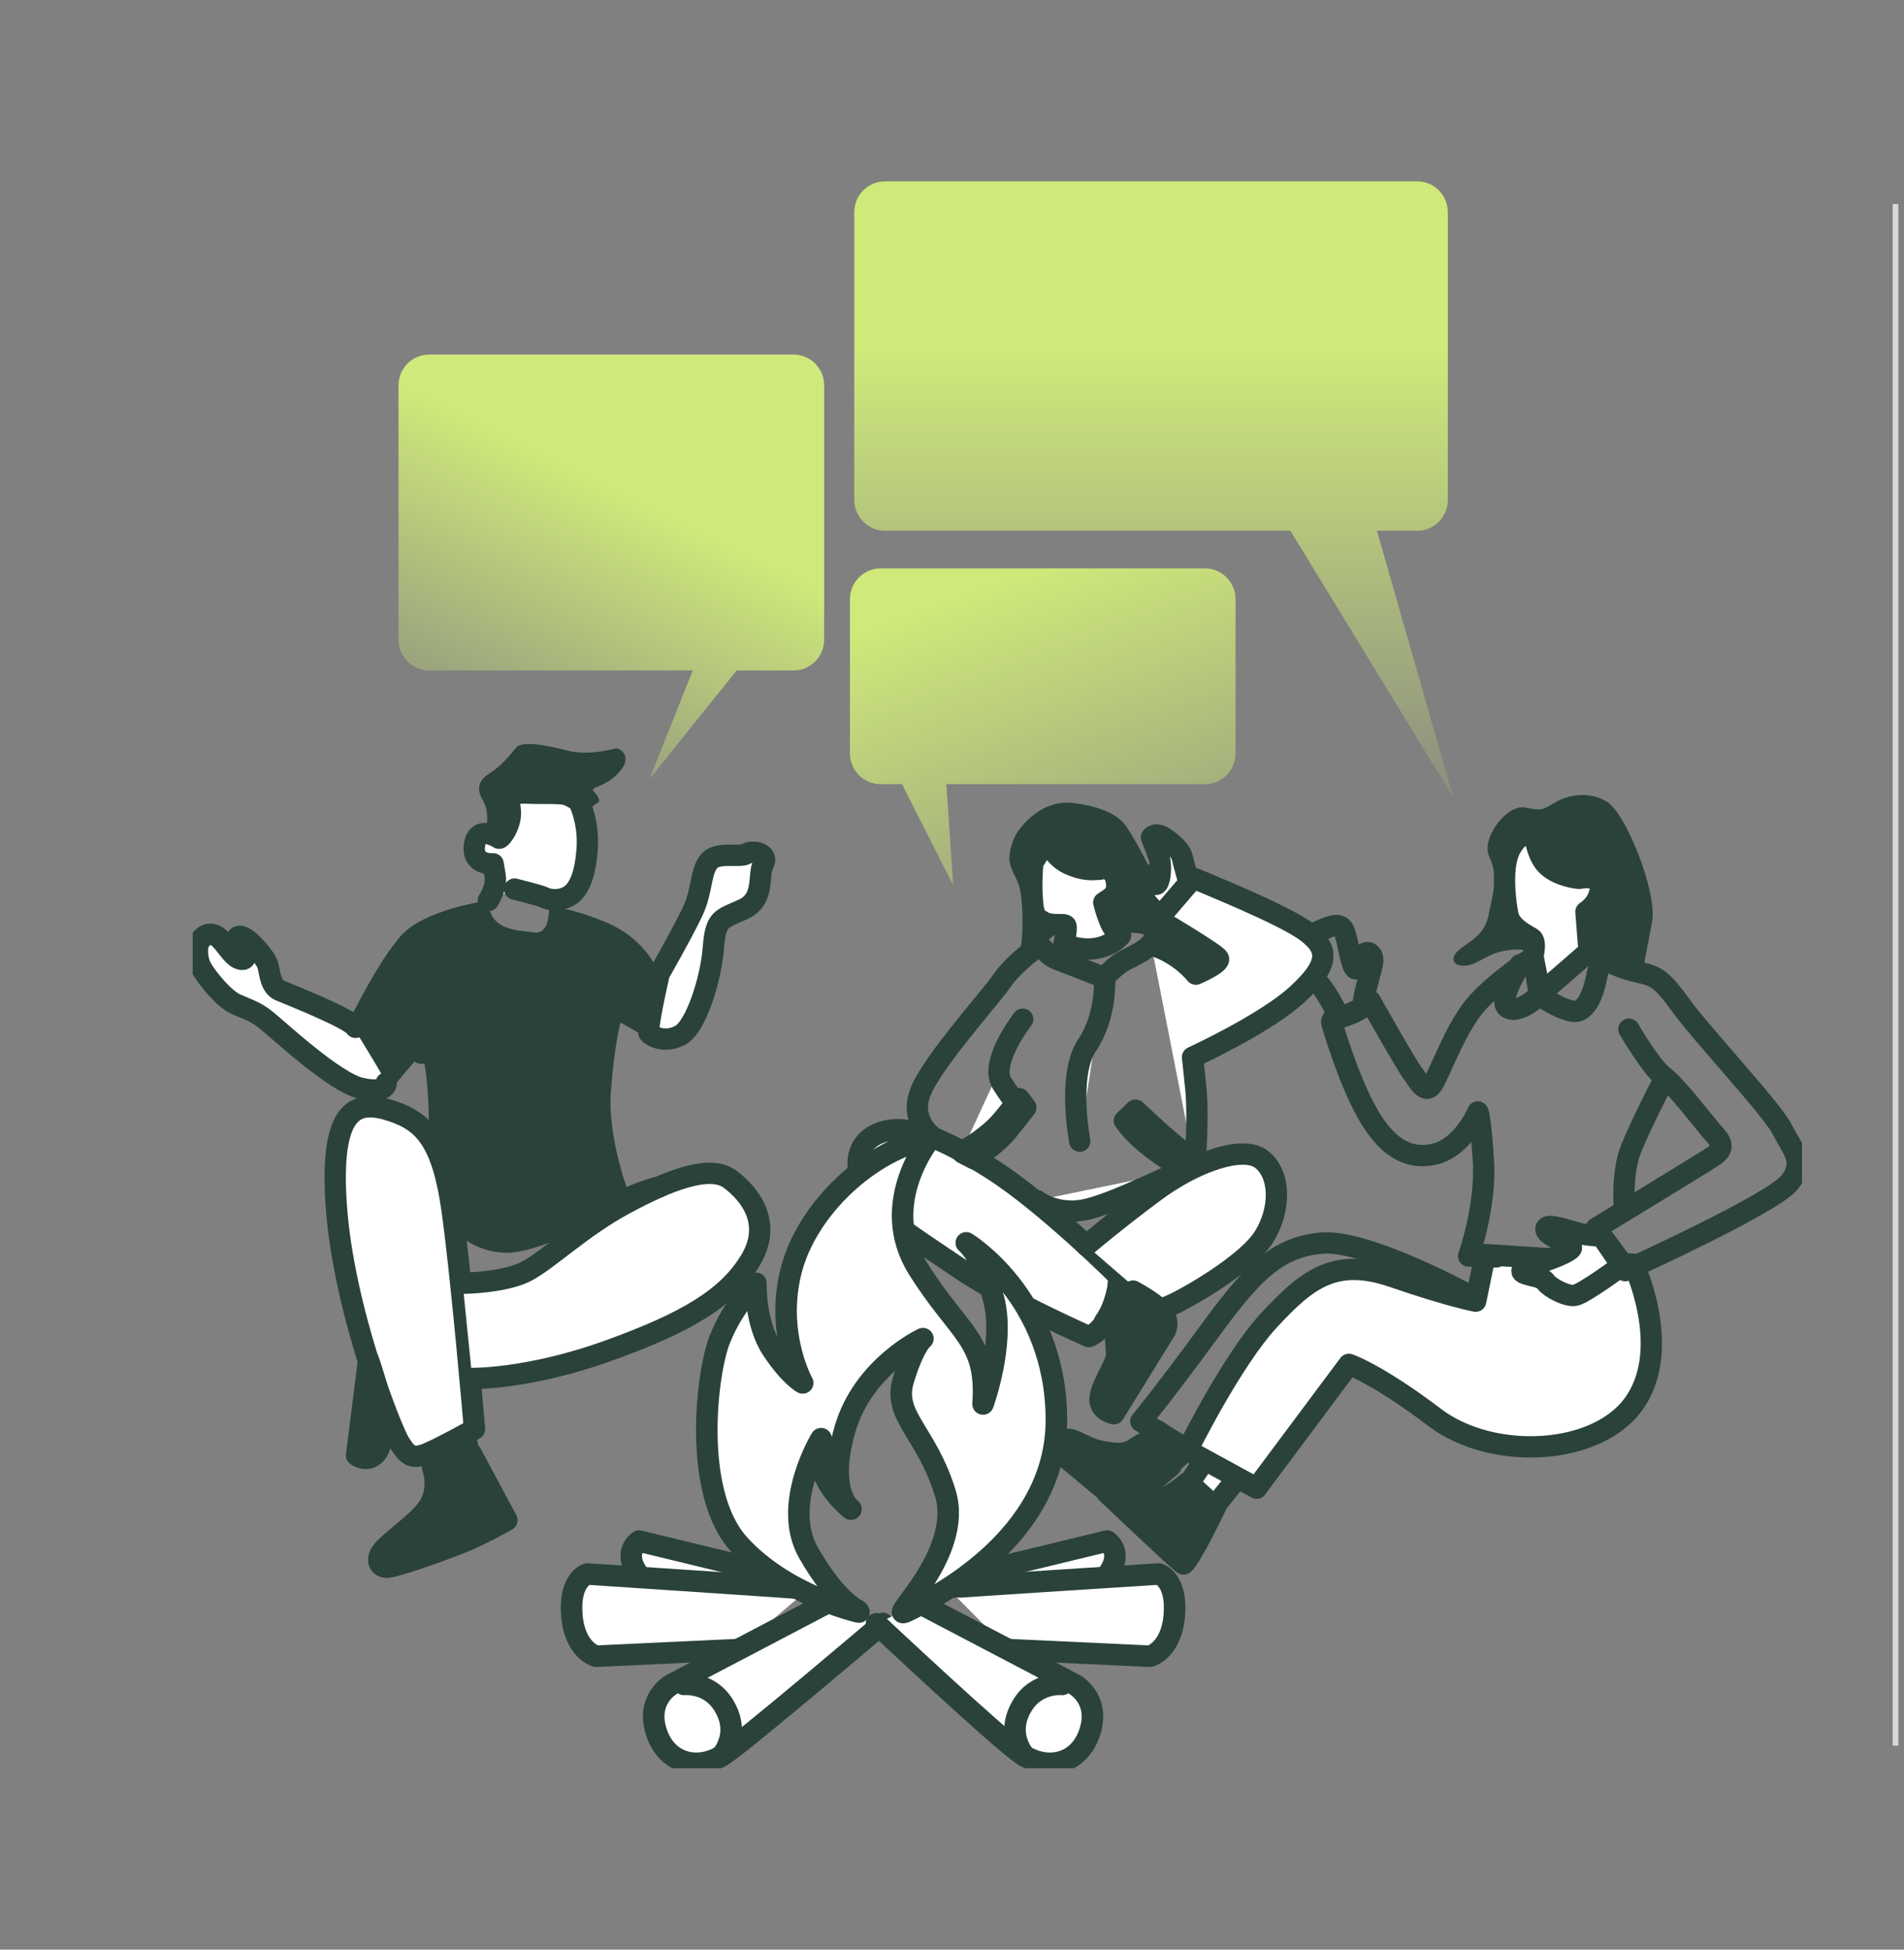
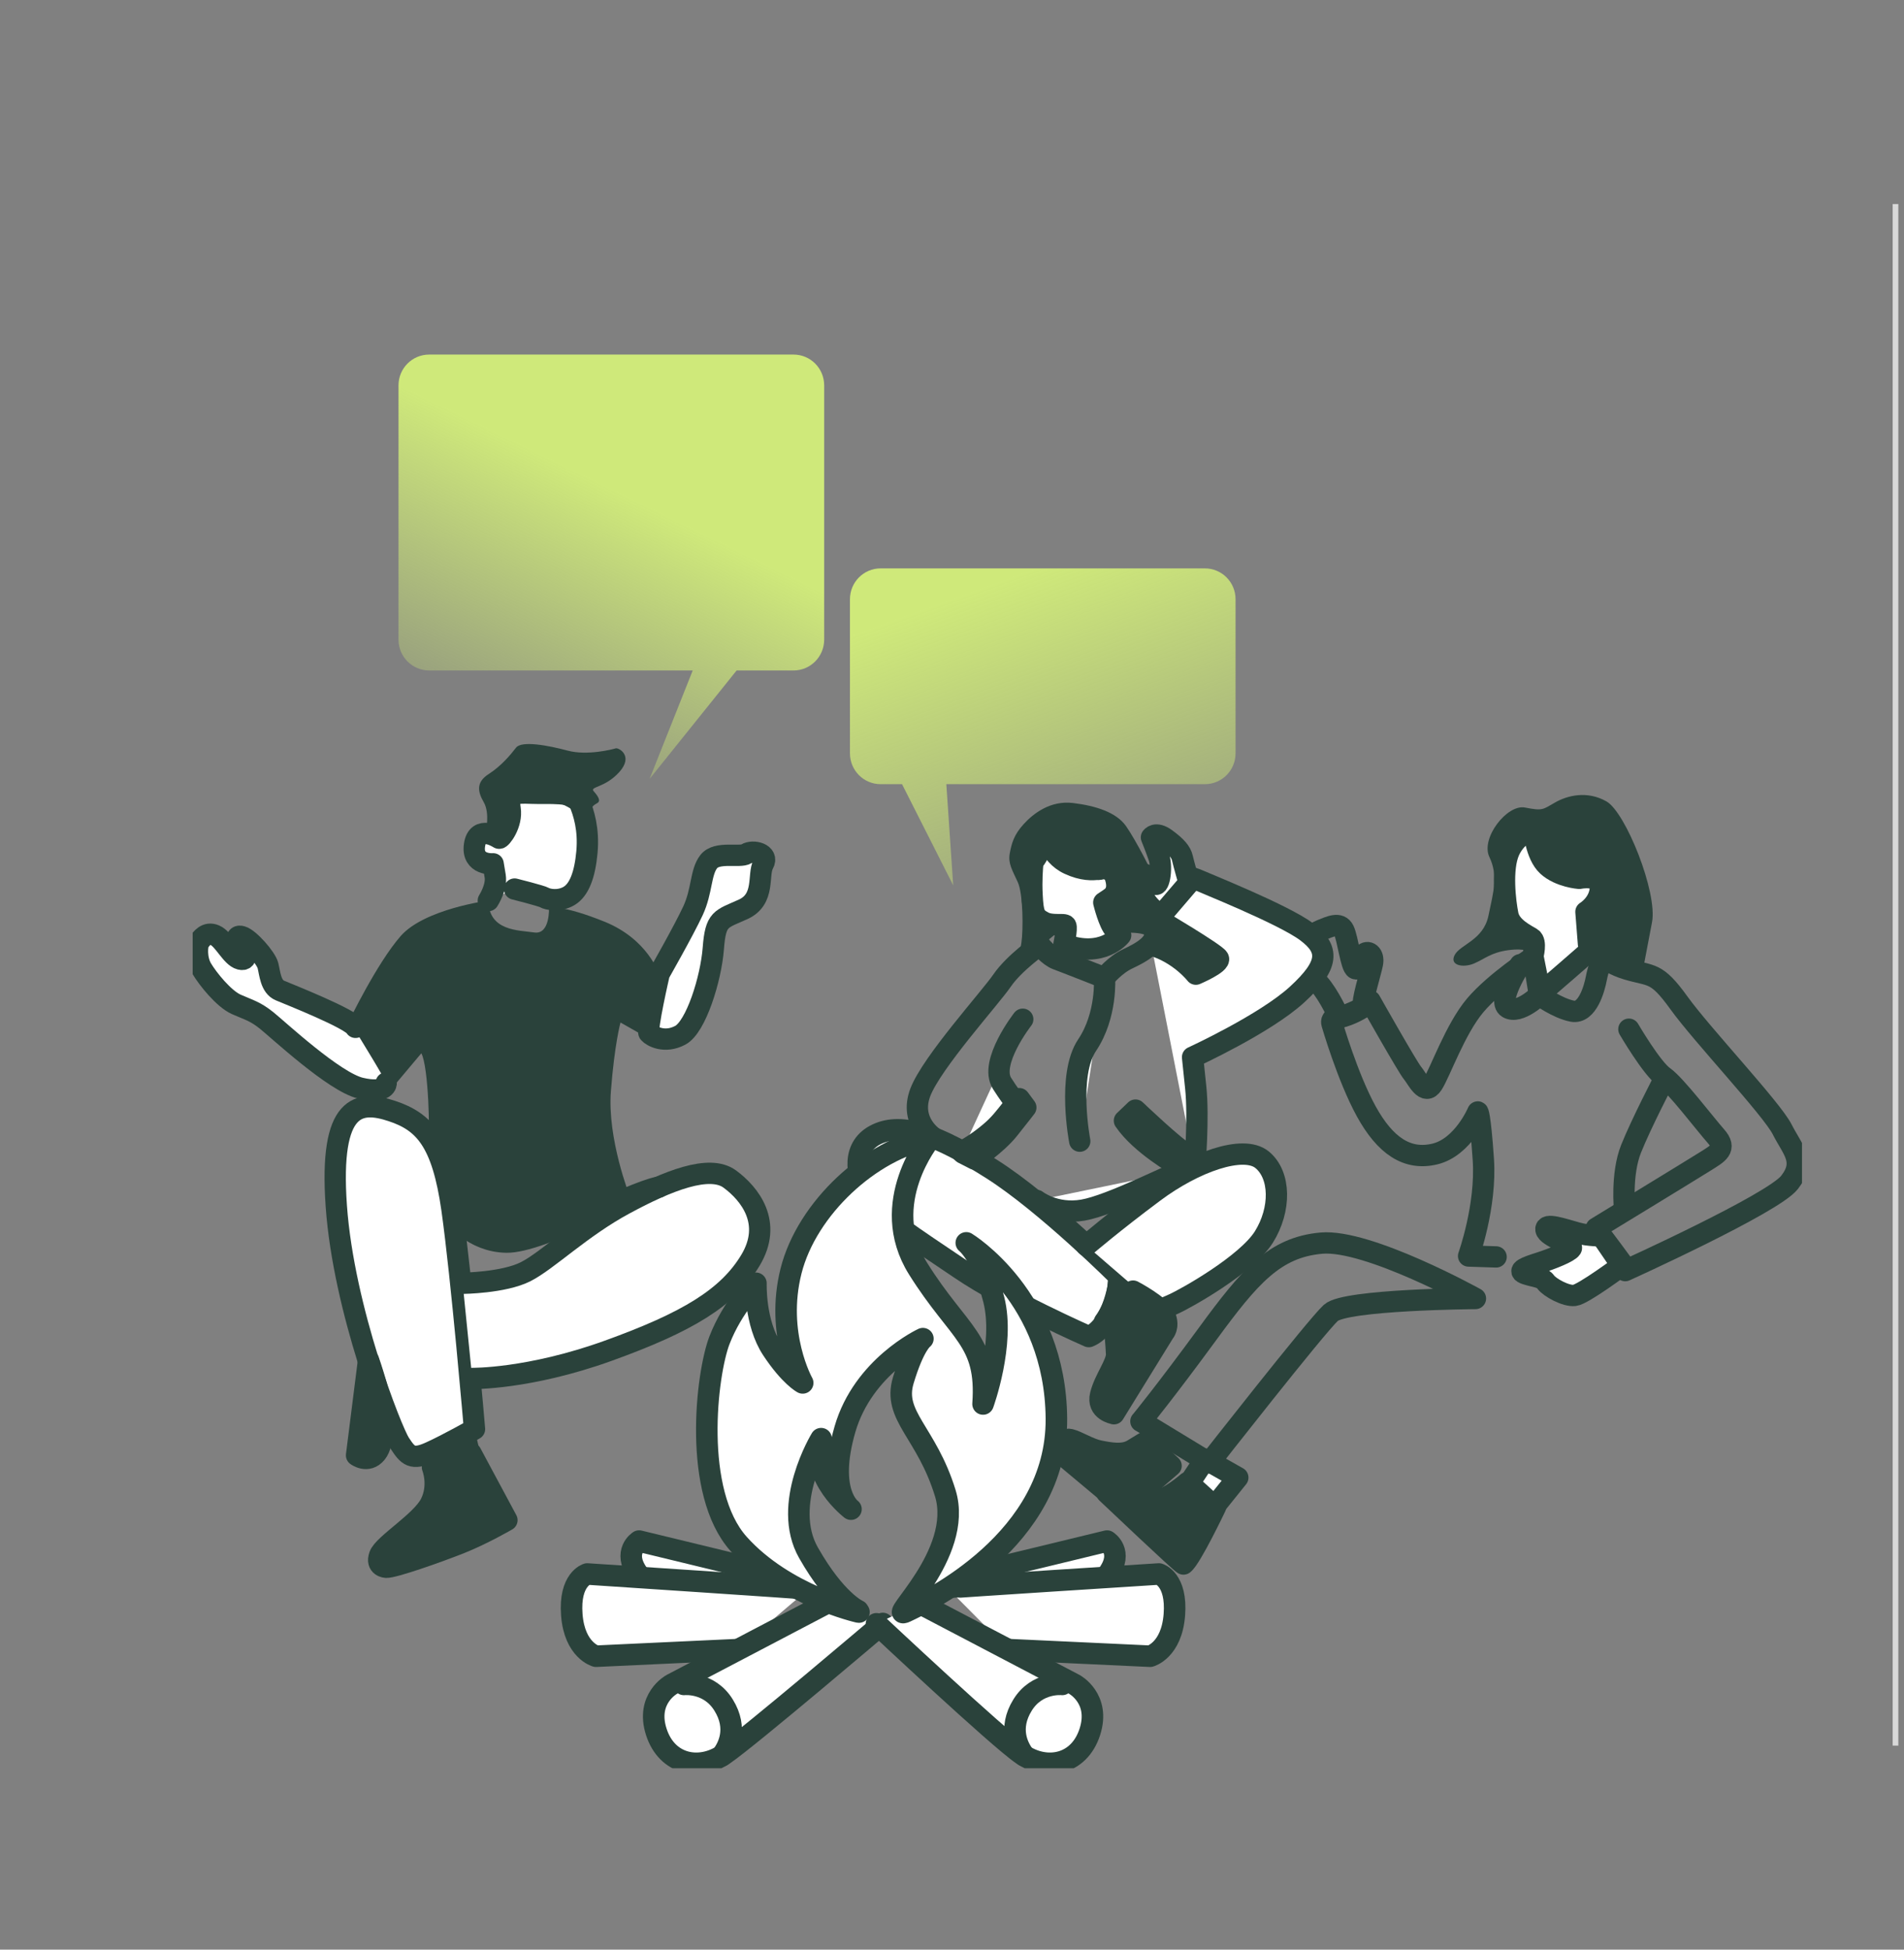
<svg xmlns="http://www.w3.org/2000/svg" width="84" height="86" viewBox="0 0 84 86" fill="none">
  <rect x="0" y="0" width="84" height="86" fill="#808080" stroke="none" />
  <g clip-path="url(#clip0_140_6854)">
    <path d="M67.576 42.013C67.576 42.013 67.314 41.809 66.542 41.913C65.77 42.017 65.49 42.308 65.025 42.503C64.561 42.698 63.933 42.594 64.177 42.126C64.421 41.659 65.441 41.473 65.666 40.397C65.892 39.321 66.1 38.627 65.707 37.8C65.314 36.974 66.488 35.467 67.278 35.621C68.067 35.776 68.058 35.712 68.605 35.399C69.151 35.086 70.022 34.868 70.87 35.349C71.719 35.826 73.136 39.371 72.883 40.683C72.63 41.995 72.436 43.043 72.436 43.043" fill="#2A423B" />
    <path d="M17.039 47.768C17.039 47.768 17.066 48.272 15.906 48C14.746 47.728 12.273 45.422 11.763 45.013C11.253 44.605 10.982 44.55 10.427 44.305C9.872 44.06 9.159 43.166 8.902 42.73C8.644 42.294 8.694 41.677 8.784 41.55C8.875 41.422 9.096 41.087 9.484 41.255C9.872 41.422 10.206 42.208 10.599 42.308C10.996 42.407 10.784 41.881 10.621 41.74C10.459 41.599 10.341 41.218 10.666 41.314C10.996 41.409 11.736 42.249 11.822 42.594C11.908 42.939 11.939 43.52 12.35 43.692C12.761 43.865 15.505 44.95 15.685 45.317" fill="white" />
    <path d="M17.039 47.768C17.039 47.768 17.066 48.272 15.906 48C14.746 47.728 12.273 45.422 11.763 45.013C11.253 44.605 10.982 44.55 10.427 44.305C9.872 44.06 9.159 43.166 8.902 42.73C8.644 42.294 8.694 41.677 8.784 41.55C8.875 41.422 9.096 41.087 9.484 41.255C9.872 41.422 10.206 42.208 10.599 42.308C10.996 42.407 10.784 41.881 10.621 41.74C10.459 41.599 10.341 41.218 10.666 41.314C10.996 41.409 11.736 42.249 11.822 42.594C11.908 42.939 11.939 43.52 12.35 43.692C12.761 43.865 15.505 44.95 15.685 45.317" stroke="#2A423B" stroke-width="0.94" stroke-linecap="round" stroke-linejoin="round" />
    <path d="M17.035 69.135C17.035 69.135 16.57 69.108 16.746 68.613C16.922 68.118 18.587 67.133 18.994 66.325C19.4 65.517 19.079 64.723 19.079 64.723L20.781 64.105L22.365 67.056C22.365 67.056 21.291 67.682 20.28 68.082C19.269 68.481 17.369 69.148 17.035 69.135Z" fill="#2A423B" stroke="#2A423B" stroke-width="0.94" stroke-linecap="round" stroke-linejoin="round" />
    <path d="M18.903 64.151L19.179 64.709L20.713 64.146L20.537 63.397L18.903 64.151Z" fill="white" stroke="#2A423B" stroke-width="0.94" stroke-linecap="round" stroke-linejoin="round" />
    <path d="M20.934 63.039C20.934 63.039 19.806 63.683 18.989 64.055C18.172 64.428 17.992 64.205 17.64 63.669C17.288 63.134 15.162 57.787 14.837 53.202C14.512 48.622 15.87 48.54 17.288 49.008C18.705 49.475 19.513 50.333 19.941 53.347C20.366 56.361 20.934 63.039 20.934 63.039Z" fill="white" stroke="#2A423B" stroke-width="0.94" stroke-linecap="round" stroke-linejoin="round" />
    <path d="M20.411 56.606C20.411 56.606 22.212 56.588 23.186 56.098C24.157 55.608 25.637 54.142 27.56 53.107C29.483 52.067 31.306 51.355 32.195 52.008C33.084 52.662 34.1 53.942 33.107 55.594C32.114 57.242 30.331 58.322 26.829 59.584C23.326 60.846 20.835 60.805 20.835 60.805" fill="white" />
    <path d="M20.411 56.606C20.411 56.606 22.212 56.588 23.186 56.098C24.157 55.608 25.637 54.142 27.56 53.107C29.483 52.067 31.306 51.355 32.195 52.008C33.084 52.662 34.1 53.942 33.107 55.594C32.114 57.242 30.331 58.322 26.829 59.584C23.326 60.846 20.835 60.805 20.835 60.805" stroke="#2A423B" stroke-width="0.94" stroke-linecap="round" stroke-linejoin="round" />
    <path d="M16.845 62.548C16.845 62.548 16.985 63.629 16.602 64.096C16.218 64.564 15.73 64.196 15.73 64.196L16.259 60.002C16.259 60.002 16.927 61.895 16.845 62.548Z" fill="#2A423B" stroke="#2A423B" stroke-width="0.94" stroke-linecap="round" stroke-linejoin="round" />
    <path d="M20.023 53.611C20.023 53.611 20.853 54.773 22.351 54.791C23.85 54.809 27.736 52.63 29.054 52.367" fill="white" />
    <path d="M20.023 53.611C20.023 53.611 20.853 54.773 22.351 54.791C23.85 54.809 27.736 52.63 29.054 52.367" stroke="#2A423B" stroke-width="0.94" stroke-linecap="round" stroke-linejoin="round" />
    <path d="M27.781 52.757C27.781 52.757 26.788 50.233 26.951 48.136C27.113 46.039 27.375 45.104 27.375 45.104L28.63 45.816L29.077 42.966C29.077 42.966 28.589 41.441 26.689 40.664C24.784 39.893 24.22 40.033 24.22 40.033C24.22 40.033 24.279 41.236 23.57 41.132C22.862 41.028 21.566 41.073 21.544 39.725C21.544 39.725 18.727 40.093 17.676 41.291C16.624 42.494 15.41 45.018 15.41 45.018L17.252 48.05L18.588 46.461C18.913 47.051 18.971 50.147 18.89 50.165" fill="#2A423B" />
-     <path d="M19.273 45.649L18.587 46.461" stroke="#2A423B" stroke-width="0.94" stroke-linecap="round" stroke-linejoin="round" />
    <path d="M21.544 39.725C21.544 39.725 21.927 39.135 21.846 38.645C21.765 38.154 21.756 38.104 21.756 38.104C21.756 38.104 20.803 38.186 20.934 37.278C21.065 36.37 21.945 36.933 22.017 36.974C22.09 37.015 22.613 36.352 22.505 35.671C22.397 34.99 22.685 34.959 23.435 34.99C24.184 35.022 25.348 34.891 25.551 35.367C25.755 35.844 25.985 36.588 25.894 37.587C25.804 38.586 25.551 39.257 25.105 39.521C24.658 39.784 24.161 39.675 24.021 39.593C23.881 39.512 22.703 39.217 22.703 39.217" fill="white" />
    <path d="M21.544 39.725C21.544 39.725 21.927 39.135 21.846 38.645C21.765 38.154 21.756 38.104 21.756 38.104C21.756 38.104 20.803 38.186 20.934 37.278C21.065 36.37 21.945 36.933 22.017 36.974C22.09 37.015 22.613 36.352 22.505 35.671C22.397 34.99 22.685 34.959 23.435 34.99C24.184 35.022 25.348 34.891 25.551 35.367C25.755 35.844 25.985 36.588 25.894 37.587C25.804 38.586 25.551 39.257 25.105 39.521C24.658 39.784 24.161 39.675 24.021 39.593C23.881 39.512 22.703 39.217 22.703 39.217" stroke="#2A423B" stroke-width="0.94" stroke-linecap="round" stroke-linejoin="round" />
    <path d="M21.422 36.67C21.431 36.702 21.625 35.876 21.341 35.385C21.056 34.895 21.016 34.491 21.562 34.142C22.108 33.792 22.523 33.297 22.767 32.98C23.011 32.662 24.184 32.88 25.046 33.111C25.908 33.343 27.032 33.052 27.163 33.011C27.294 32.971 27.962 33.338 27.326 34.051C26.689 34.764 25.999 34.691 26.193 34.904C26.387 35.118 26.518 35.331 26.355 35.422C26.193 35.513 26.08 35.585 26.053 35.839C26.026 36.093 25.728 36.248 25.638 36.062C25.547 35.876 24.748 35.276 23.904 35.267C23.065 35.258 22.762 35.285 22.659 35.858C22.559 36.429 22.212 37.315 21.901 37.101C21.584 36.888 21.427 36.666 21.427 36.666L21.422 36.67Z" fill="#2A423B" />
    <path d="M29.077 42.961C29.077 42.961 30.169 41.046 30.575 40.17C30.981 39.294 30.9 38.481 31.266 38.009C31.631 37.537 32.642 37.846 32.926 37.664C33.211 37.482 33.938 37.646 33.676 38.113C33.414 38.581 33.775 39.661 32.787 40.111C31.794 40.56 31.573 40.496 31.469 41.84C31.365 43.184 30.701 45.304 30.011 45.667C29.32 46.034 28.756 45.708 28.634 45.567C28.512 45.426 29.081 42.961 29.081 42.961H29.077Z" fill="white" stroke="#2A423B" stroke-width="0.94" stroke-linecap="round" stroke-linejoin="round" />
    <path d="M46.692 64.005C46.692 64.005 46.864 63.415 47.207 63.497C47.55 63.579 48.046 63.915 48.511 64.005C48.976 64.096 49.554 64.21 49.978 63.946C50.402 63.683 50.533 63.611 50.533 63.611L51.666 64.659L49.59 66.443L46.683 64.01L46.692 64.005Z" fill="#2A423B" stroke="#2A423B" stroke-width="0.94" stroke-linecap="round" stroke-linejoin="round" />
    <path d="M52.208 68.985C52.167 69.017 48.827 65.849 48.827 65.849C48.827 65.849 49.152 65.358 49.658 65.472C50.163 65.585 50.601 66.203 51.075 66.166C51.549 66.13 52.393 65.394 52.393 65.394L53.629 66.466C53.629 66.466 52.555 68.726 52.212 68.99L52.208 68.985Z" fill="#2A423B" stroke="#2A423B" stroke-width="0.94" stroke-linecap="round" stroke-linejoin="round" />
-     <path d="M50.578 63.719L51.052 63.102L52.298 63.987L51.589 64.636L50.578 63.719Z" fill="white" stroke="#2A423B" stroke-width="0.94" stroke-linecap="round" stroke-linejoin="round" />
    <path d="M52.46 65.431L53.169 64.364L54.609 65.177L53.584 66.452L52.46 65.431Z" fill="white" stroke="#2A423B" stroke-width="0.94" stroke-linecap="round" stroke-linejoin="round" />
    <path d="M50.334 62.694L53.349 64.527C53.349 64.527 58.066 58.499 58.716 57.909C59.366 57.319 65.093 57.278 65.093 57.278C65.093 57.278 60.354 54.65 58.292 54.836C56.229 55.022 55.132 56.302 53.268 58.849C51.404 61.395 50.334 62.698 50.334 62.698V62.694Z" stroke="#2A423B" stroke-width="0.94" stroke-linecap="round" stroke-linejoin="round" />
-     <path d="M55.439 65.644L52.384 63.974C52.384 63.974 54.329 60.025 55.99 58.232C57.651 56.439 58.888 55.44 61.438 56.316C63.988 57.192 65.103 57.396 65.103 57.396L65.527 55.34L72.067 55.767C72.067 55.767 73.768 59.353 72.166 61.795C70.568 64.237 65.847 64.464 63.297 62.526C60.747 60.592 59.51 60.184 59.51 60.184L55.439 65.64V65.644Z" fill="white" stroke="#2A423B" stroke-width="0.94" stroke-linecap="round" stroke-linejoin="round" />
    <path d="M71.606 55.789C71.606 55.789 70.785 54.664 70.69 54.568C70.595 54.473 70.171 54.55 69.561 54.378C68.952 54.21 68.158 53.928 68.203 54.242C68.248 54.555 69.426 54.895 69.322 55.063C69.219 55.231 68.465 55.531 67.91 55.708C67.355 55.885 66.871 56.053 67.323 56.198C67.774 56.343 68.027 56.321 68.198 56.557C68.37 56.793 69.083 57.188 69.467 57.142C69.85 57.097 71.602 55.789 71.602 55.789H71.606Z" fill="white" stroke="#2A423B" stroke-width="0.94" stroke-linecap="round" stroke-linejoin="round" />
    <path d="M59.082 44.895C59.082 44.895 58.657 43.919 58.179 43.383C57.7 42.848 57.502 42.044 57.583 41.754C57.664 41.463 57.899 41.182 58.287 41.028C58.675 40.873 59.104 40.66 59.285 41.032C59.465 41.404 59.601 42.653 59.799 42.73C59.998 42.807 59.939 42.335 60.142 42.112C60.345 41.89 60.634 42.085 60.548 42.512C60.463 42.939 60.047 44.237 60.169 44.346C60.291 44.455 59.082 44.895 59.082 44.895Z" stroke="#2A423B" stroke-width="0.94" stroke-linecap="round" stroke-linejoin="round" />
    <path d="M66.005 55.444L64.791 55.404C64.791 55.404 65.581 53.207 65.441 51.146C65.301 49.09 65.197 49.049 65.197 49.049C65.197 49.049 64.547 50.597 63.315 50.901C62.083 51.205 61.108 50.533 60.278 49.026C59.447 47.519 58.761 45.145 58.761 45.145C58.761 45.145 58.68 44.895 59.005 44.886C59.33 44.877 59.948 44.573 60.133 44.423C60.318 44.273 60.449 44.151 60.449 44.151C60.449 44.151 62.101 47.079 62.318 47.333C62.534 47.592 62.864 48.35 63.202 47.823C63.541 47.297 64.2 45.395 65.084 44.346C65.969 43.302 67.643 42.222 67.643 42.222L67.914 43.892L70.121 41.695C70.121 41.695 70.69 42.426 71.782 42.753C72.874 43.08 73.059 42.834 74.07 44.237C75.081 45.644 78.159 48.899 78.624 49.816C79.089 50.733 79.676 51.223 78.949 52.158C78.223 53.093 71.701 56.048 71.701 56.048L70.424 54.173C70.424 54.173 74.698 51.568 75.244 51.223C75.79 50.878 76.196 50.674 75.709 50.124C75.221 49.575 73.926 47.864 73.402 47.496C72.874 47.129 71.863 45.399 71.863 45.399" stroke="#2A423B" stroke-width="0.94" stroke-linecap="round" stroke-linejoin="round" />
    <path d="M71.674 53.365C71.674 53.365 71.511 51.799 71.958 50.678C72.405 49.557 73.434 47.582 73.434 47.582" stroke="#2A423B" stroke-width="0.94" stroke-linecap="round" stroke-linejoin="round" />
    <path d="M67.066 42.553C67.066 42.553 66.028 44.155 66.524 44.455C67.025 44.754 67.91 43.897 67.91 43.897C67.91 43.897 68.713 44.482 69.372 44.605C70.031 44.727 70.342 43.602 70.424 43.166C70.505 42.73 70.708 42.203 70.708 42.203" stroke="#2A423B" stroke-width="0.94" stroke-linecap="round" stroke-linejoin="round" />
    <path d="M67.625 42.185C67.625 42.185 67.806 41.532 67.566 41.382C67.327 41.232 66.637 40.914 66.524 40.351C66.411 39.788 66.23 38.336 66.582 37.542C66.939 36.747 67.666 36.566 67.666 36.566C67.666 36.566 67.738 37.705 68.275 38.195C68.812 38.685 69.674 38.745 69.674 38.745C69.674 38.745 70.658 38.531 70.604 39.203C70.55 39.875 69.968 40.22 69.968 40.22L70.08 41.645L70.27 41.822C70.27 41.822 67.95 43.851 67.95 43.819C67.95 43.788 67.63 42.181 67.63 42.181L67.625 42.185Z" fill="white" stroke="#2A423B" stroke-width="0.94" stroke-linecap="round" stroke-linejoin="round" />
    <path d="M44.819 42.639C44.819 42.639 44.982 42.135 45.063 41.581C45.144 41.023 45.144 39.434 44.9 38.908C44.657 38.377 44.467 38.082 44.548 37.646C44.63 37.21 44.724 36.833 45.158 36.357C45.591 35.88 46.345 35.299 47.342 35.422C48.34 35.544 49.247 35.83 49.676 36.438C50.104 37.047 50.926 38.631 50.917 38.785L50.411 38.586C50.411 38.586 50.497 39.521 50.651 39.793C50.804 40.065 51.03 40.347 51.156 40.478C51.282 40.61 51.815 41.041 52.108 41.218C52.402 41.395 53.697 42.108 53.697 42.262C53.697 42.417 52.885 42.825 52.835 42.848C52.785 42.871 51.485 42.131 51.377 42.013C51.341 41.972 51.264 41.908 51.174 41.84C50.939 41.659 50.799 41.382 50.772 41.082C50.759 40.923 50.714 40.773 50.61 40.719C50.52 40.673 50.321 40.719 50.104 40.796C49.576 40.987 48.989 40.742 48.782 40.22C48.705 40.024 48.66 39.861 48.701 39.816C48.823 39.666 49.36 39.089 49.481 38.799" fill="#2A423B" />
    <path d="M48.032 58.958C48.032 58.958 44.44 57.383 42.364 55.971C40.283 54.559 38.852 53.692 38.288 52.739C37.719 51.79 37.584 50.542 38.694 50.025C39.8 49.507 41.339 50.038 43.758 51.572C46.173 53.107 49.4 56.339 49.4 56.339C49.4 56.339 49.179 58.486 48.037 58.958H48.032Z" fill="white" stroke="#2A423B" stroke-width="0.94" stroke-linecap="round" stroke-linejoin="round" />
    <path d="M49.219 58.59L48.727 58.304C48.727 58.304 49.31 57.55 49.337 56.588L49.933 57.015C49.933 57.015 50.005 57.986 49.224 58.59H49.219Z" fill="white" stroke="#2A423B" stroke-width="0.94" stroke-linecap="round" stroke-linejoin="round" />
    <path d="M47.924 54.94C47.924 54.94 49.138 53.901 50.912 52.58C52.686 51.255 54.852 50.483 55.678 51.155C56.504 51.826 56.518 53.352 55.76 54.564C55.001 55.776 52.316 57.283 51.761 57.528L51.206 57.773" fill="white" />
    <path d="M47.924 54.94C47.924 54.94 49.138 53.901 50.912 52.58C52.686 51.255 54.852 50.483 55.678 51.155C56.504 51.826 56.518 53.352 55.76 54.564C55.001 55.776 52.316 57.283 51.761 57.528L51.206 57.773" stroke="#2A423B" stroke-width="0.94" stroke-linecap="round" stroke-linejoin="round" />
    <path d="M45.73 52.952C45.73 52.952 46.538 53.592 47.775 53.379C49.012 53.166 51.634 51.799 52.239 51.609" fill="white" />
    <path d="M45.73 52.952C45.73 52.952 46.538 53.592 47.775 53.379C49.012 53.166 51.634 51.799 52.239 51.609" stroke="#2A423B" stroke-width="0.94" stroke-linecap="round" stroke-linejoin="round" />
    <path d="M49.007 40.724C49.007 40.724 50.768 40.478 50.93 41.05C51.093 41.622 50.321 42.026 49.757 42.294C49.188 42.557 48.723 43.129 48.723 43.129C48.723 43.129 47.022 42.458 46.638 42.317C46.254 42.176 45.871 41.686 45.871 41.686C45.871 41.686 44.738 42.48 44.21 43.252C43.682 44.024 41.114 46.856 40.603 48.182C40.098 49.507 41.226 50.211 41.226 50.211" stroke="#2A423B" stroke-width="0.94" stroke-linecap="round" stroke-linejoin="round" />
    <path d="M45.121 44.959C45.121 44.959 43.623 46.874 44.209 47.791C44.796 48.708 44.877 48.667 44.877 48.667C44.877 48.667 44.006 49.97 42.427 50.805" fill="white" />
    <path d="M45.121 44.959C45.121 44.959 43.623 46.874 44.209 47.791C44.796 48.708 44.877 48.667 44.877 48.667C44.877 48.667 44.006 49.97 42.427 50.805" stroke="#2A423B" stroke-width="0.94" stroke-linecap="round" stroke-linejoin="round" />
    <path d="M45.257 48.853L44.968 48.463C44.968 48.463 44.011 49.775 43.506 50.142C43 50.51 42.49 50.869 42.49 50.869L42.996 51.127C42.996 51.127 43.966 50.483 44.499 49.816C45.031 49.148 45.257 48.853 45.257 48.853Z" fill="white" stroke="#2A423B" stroke-width="0.94" stroke-linecap="round" stroke-linejoin="round" />
    <path d="M48.728 43.129C48.728 43.129 48.85 44.777 47.96 46.103C47.071 47.428 47.636 50.338 47.636 50.338" fill="white" />
    <path d="M48.728 43.129C48.728 43.129 48.85 44.777 47.96 46.103C47.071 47.428 47.636 50.338 47.636 50.338" stroke="#2A423B" stroke-width="0.94" stroke-linecap="round" stroke-linejoin="round" />
    <path d="M49.607 49.434L50.095 48.967C50.095 48.967 51.887 50.674 52.279 50.846L51.954 51.409C51.954 51.409 50.325 50.487 49.607 49.434Z" fill="white" stroke="#2A423B" stroke-width="0.94" stroke-linecap="round" stroke-linejoin="round" />
    <path d="M52.713 51.459C52.713 51.459 52.893 49.321 52.753 47.977L52.613 46.634C52.613 46.634 55.813 45.167 57.23 43.865C58.648 42.562 58.67 41.867 57.637 41.096C56.603 40.324 53.02 38.899 52.758 38.776C52.496 38.654 52.455 38.858 52.455 38.858L51.079 40.547C51.079 40.547 53.629 42.054 53.751 42.276C53.873 42.498 52.758 42.971 52.758 42.971C52.758 42.971 52.031 42.035 50.794 41.686" fill="white" />
    <path d="M52.713 51.459C52.713 51.459 52.893 49.321 52.753 47.977L52.613 46.634C52.613 46.634 55.813 45.167 57.23 43.865C58.648 42.562 58.67 41.867 57.637 41.096C56.603 40.324 53.02 38.899 52.758 38.776C52.496 38.654 52.455 38.858 52.455 38.858L51.079 40.547C51.079 40.547 53.629 42.054 53.751 42.276C53.873 42.498 52.758 42.971 52.758 42.971C52.758 42.971 52.031 42.035 50.794 41.686" stroke="#2A423B" stroke-width="0.94" stroke-linecap="round" stroke-linejoin="round" />
    <path d="M45.871 41.681C45.871 41.681 45.541 41.513 45.654 41.136C45.767 40.76 46.584 40.769 46.584 40.769" stroke="#2A423B" stroke-width="0.94" stroke-linecap="round" stroke-linejoin="round" />
    <path d="M51.237 40.383C51.237 40.383 50.795 40.133 50.538 39.725C50.28 39.316 50.353 38.522 50.353 38.522C50.353 38.522 50.7 38.576 50.912 38.935C51.124 39.294 51.296 38.29 51.129 37.809C50.962 37.328 50.799 36.938 50.799 36.938C50.799 36.938 50.975 36.661 51.44 37.006C51.905 37.346 52.104 37.587 52.163 37.846C52.221 38.104 52.46 38.94 52.46 38.94L51.228 40.378L51.237 40.383Z" fill="white" stroke="#2A423B" stroke-width="0.94" stroke-linecap="round" stroke-linejoin="round" />
    <path d="M49.441 41.255C49.441 41.255 48.642 42.294 46.94 41.65C46.94 41.65 47.085 40.946 47.021 40.833C46.963 40.719 46.417 40.873 46.033 40.669C45.649 40.465 45.573 40.338 45.532 39.462C45.5 38.862 45.541 38.313 45.568 38.027C45.731 37.819 45.889 37.551 45.965 37.26L46.114 36.675C46.114 36.675 46.25 37.696 47.166 38.118C47.766 38.395 48.199 38.377 48.475 38.336C48.466 38.336 48.457 38.345 48.452 38.35C48.461 38.35 48.475 38.34 48.488 38.336H48.497C48.597 38.313 48.755 38.3 48.895 38.35C49.016 38.386 49.129 38.472 49.192 38.645C49.355 39.135 49.251 39.444 48.971 39.625C48.962 39.625 48.958 39.634 48.949 39.643L48.696 39.811C48.696 39.811 48.926 40.755 49.183 41.005L49.441 41.255Z" fill="white" stroke="#2A423B" stroke-width="0.94" stroke-linecap="round" stroke-linejoin="round" />
    <path d="M45.568 38.032C45.401 38.236 45.252 38.368 45.198 38.377" stroke="#2A423B" stroke-width="0.94" stroke-linecap="round" stroke-linejoin="round" />
    <path d="M48.488 38.336H48.475" stroke="#2A423B" stroke-width="0.94" stroke-linecap="round" stroke-linejoin="round" />
    <path d="M48.498 38.336C48.628 38.309 48.719 38.281 48.773 38.281C48.804 38.281 48.85 38.309 48.895 38.349" stroke="#2A423B" stroke-width="0.94" stroke-linecap="round" stroke-linejoin="round" />
    <path d="M49.143 62.358C49.143 62.358 48.375 62.231 48.556 61.523C48.736 60.814 49.278 60.152 49.26 59.725C49.242 59.298 49.179 58.64 49.179 58.64C49.179 58.64 49.973 57.787 49.982 57.378C49.991 56.97 49.987 56.951 49.987 56.951C49.987 56.951 51.214 57.592 51.404 58.063C51.593 58.536 51.35 58.785 51.35 58.785L49.143 62.362V62.358Z" fill="#2A423B" stroke="#2A423B" stroke-width="0.94" stroke-linecap="round" stroke-linejoin="round" />
    <path d="M34.357 69.471L28.196 67.978C28.196 67.978 27.456 68.431 28.133 69.407" fill="white" />
    <path d="M34.357 69.471L28.196 67.978C28.196 67.978 27.456 68.431 28.133 69.407" stroke="#2A423B" stroke-width="0.95" stroke-linecap="round" stroke-linejoin="round" />
    <path d="M35.675 70.093C35.612 70.07 25.908 69.43 25.908 69.43C25.908 69.43 25.105 69.657 25.227 71.232C25.348 72.807 26.296 73.057 26.296 73.057L32.538 72.766" fill="white" />
    <path d="M35.675 70.093C35.612 70.07 25.908 69.43 25.908 69.43C25.908 69.43 25.105 69.657 25.227 71.232C25.348 72.807 26.296 73.057 26.296 73.057L32.538 72.766" stroke="#2A423B" stroke-width="0.95" stroke-linecap="round" stroke-linejoin="round" />
    <path d="M36.478 70.715L29.636 74.301C29.636 74.301 28.48 74.922 28.954 76.393C29.428 77.864 30.873 78.114 31.942 77.387C33.012 76.661 38.947 71.613 38.947 71.613" fill="white" />
    <path d="M36.478 70.715L29.636 74.301C29.636 74.301 28.48 74.922 28.954 76.393C29.428 77.864 30.873 78.114 31.942 77.387C33.012 76.661 38.947 71.613 38.947 71.613" stroke="#2A423B" stroke-width="0.95" stroke-linecap="round" stroke-linejoin="round" />
    <path d="M30.173 74.301C30.173 74.301 31.288 74.178 31.924 75.213C32.565 76.248 32.132 77.079 31.843 77.451" fill="white" />
    <path d="M30.173 74.301C30.173 74.301 31.288 74.178 31.924 75.213C32.565 76.248 32.132 77.079 31.843 77.451" stroke="#2A423B" stroke-width="0.95" stroke-linecap="round" stroke-linejoin="round" />
    <path d="M42.68 69.471L48.84 67.978C48.84 67.978 49.581 68.431 48.904 69.407" fill="white" />
    <path d="M42.68 69.471L48.84 67.978C48.84 67.978 49.581 68.431 48.904 69.407" stroke="#2A423B" stroke-width="0.95" stroke-linecap="round" stroke-linejoin="round" />
    <path d="M41.795 70.043C41.858 70.02 51.129 69.43 51.129 69.43C51.129 69.43 51.932 69.657 51.81 71.232C51.688 72.807 50.74 73.057 50.74 73.057L44.498 72.766" fill="white" />
    <path d="M41.795 70.043C41.858 70.02 51.129 69.43 51.129 69.43C51.129 69.43 51.932 69.657 51.81 71.232C51.688 72.807 50.74 73.057 50.74 73.057L44.498 72.766" stroke="#2A423B" stroke-width="0.95" stroke-linecap="round" stroke-linejoin="round" />
    <path d="M40.559 70.715L47.401 74.301C47.401 74.301 48.556 74.922 48.082 76.393C47.608 77.864 46.164 78.114 45.094 77.387C44.025 76.661 38.667 71.627 38.667 71.627" fill="white" />
    <path d="M40.559 70.715L47.401 74.301C47.401 74.301 48.556 74.922 48.082 76.393C47.608 77.864 46.164 78.114 45.094 77.387C44.025 76.661 38.667 71.627 38.667 71.627" stroke="#2A423B" stroke-width="0.95" stroke-linecap="round" stroke-linejoin="round" />
    <path d="M37.882 71.109C37.882 71.109 34.628 70.383 32.588 68.105C30.548 65.826 31.166 60.601 31.744 59.112C32.321 57.623 33.35 56.607 33.35 56.607C33.35 56.607 33.287 58.35 34.072 59.53C34.853 60.71 35.413 61.001 35.413 61.001C35.413 61.001 34.199 58.844 34.898 56.066C35.598 53.288 38.423 50.701 41.059 50.202C41.059 50.202 38.69 53.061 40.504 55.962C42.319 58.863 43.573 59.09 43.37 61.931C43.37 61.931 44.34 59.28 43.844 57.328C43.347 55.376 42.63 54.823 42.63 54.823C42.63 54.823 46.566 57.206 46.606 62.576C46.647 67.941 40.879 70.66 39.971 71.091C39.064 71.527 42.526 68.563 41.705 65.867C40.879 63.17 39.376 62.467 39.85 60.892C40.324 59.316 40.716 59.049 40.716 59.049C40.716 59.049 38.08 60.27 37.277 63.048C36.474 65.826 37.543 66.57 37.543 66.57C37.543 66.57 35.729 65.181 36.225 63.461C36.225 63.461 34.452 66.361 35.67 68.495C36.884 70.628 37.855 71.046 37.855 71.046L37.895 71.109H37.882Z" fill="white" stroke="#2A423B" stroke-width="0.95" stroke-linecap="round" stroke-linejoin="round" />
    <path d="M46.864 74.301C46.864 74.301 45.749 74.178 45.112 75.213C44.471 76.248 44.905 77.079 45.194 77.451" fill="white" />
    <path d="M46.864 74.301C46.864 74.301 45.749 74.178 45.112 75.213C44.471 76.248 44.905 77.079 45.194 77.451" stroke="#2A423B" stroke-width="0.95" stroke-linecap="round" stroke-linejoin="round" />
    <path d="M19.567 49.648L19.007 50.374C19.007 50.374 19.409 51.114 19.684 52.099C19.96 53.084 20.032 53.738 20.032 53.738C20.032 53.738 20.939 54.505 21.602 54.709C22.266 54.913 24.554 54.114 24.627 54.074C24.699 54.033 27.723 52.83 27.723 52.83L26.928 51.554L19.567 49.657V49.648Z" fill="#2A423B" />
    <path d="M35.007 15.64H18.935C18.186 15.64 17.581 16.248 17.581 17.001V28.213C17.581 28.967 18.186 29.575 18.935 29.575H30.561L28.657 34.36L32.498 29.575H35.007C35.756 29.575 36.361 28.967 36.361 28.213V17.001C36.361 16.248 35.756 15.64 35.007 15.64Z" fill="url(#paint0_linear_140_6854)" />
    <path d="M53.16 25.072H38.852C38.103 25.072 37.498 25.68 37.498 26.434V33.229C37.498 33.983 38.103 34.591 38.852 34.591H39.796L42.053 39.053L41.75 34.591H53.156C53.905 34.591 54.51 33.983 54.51 33.229V26.434C54.51 25.68 53.905 25.072 53.156 25.072H53.16Z" fill="url(#paint1_linear_140_6854)" />
-     <path d="M64.114 35.177L60.747 23.411H62.521C63.27 23.411 63.875 22.802 63.875 22.049V9.362C63.875 8.608 63.27 8 62.521 8H39.042C38.293 8 37.688 8.608 37.688 9.362V22.049C37.688 22.802 38.293 23.411 39.042 23.411H56.928L64.114 35.177Z" fill="url(#paint2_linear_140_6854)" />
  </g>
  <line x1="83.625" y1="9" x2="83.625" y2="77" stroke="#D9D9D9" stroke-width="0.25" />
  <defs>
    <linearGradient id="paint0_linear_140_6854" x1="20.307" y1="36.393" x2="27.459" y2="21.764" gradientUnits="userSpaceOnUse">
      <stop stop-color="#CFE97A" stop-opacity="0" />
      <stop offset="1" stop-color="#CFE97A" />
    </linearGradient>
    <linearGradient id="paint1_linear_140_6854" x1="51.824" y1="46.012" x2="44.37" y2="25.526" gradientUnits="userSpaceOnUse">
      <stop stop-color="#CFE97A" stop-opacity="0" />
      <stop offset="1" stop-color="#CFE97A" />
    </linearGradient>
    <linearGradient id="paint2_linear_140_6854" x1="50.903" y1="38.231" x2="50.903" y2="15.458" gradientUnits="userSpaceOnUse">
      <stop stop-color="#CFE97A" stop-opacity="0" />
      <stop offset="1" stop-color="#CFE97A" />
    </linearGradient>
    <clipPath id="clip0_140_6854">
      <rect width="71" height="70" fill="white" transform="translate(8.5 8)" />
    </clipPath>
  </defs>
</svg>